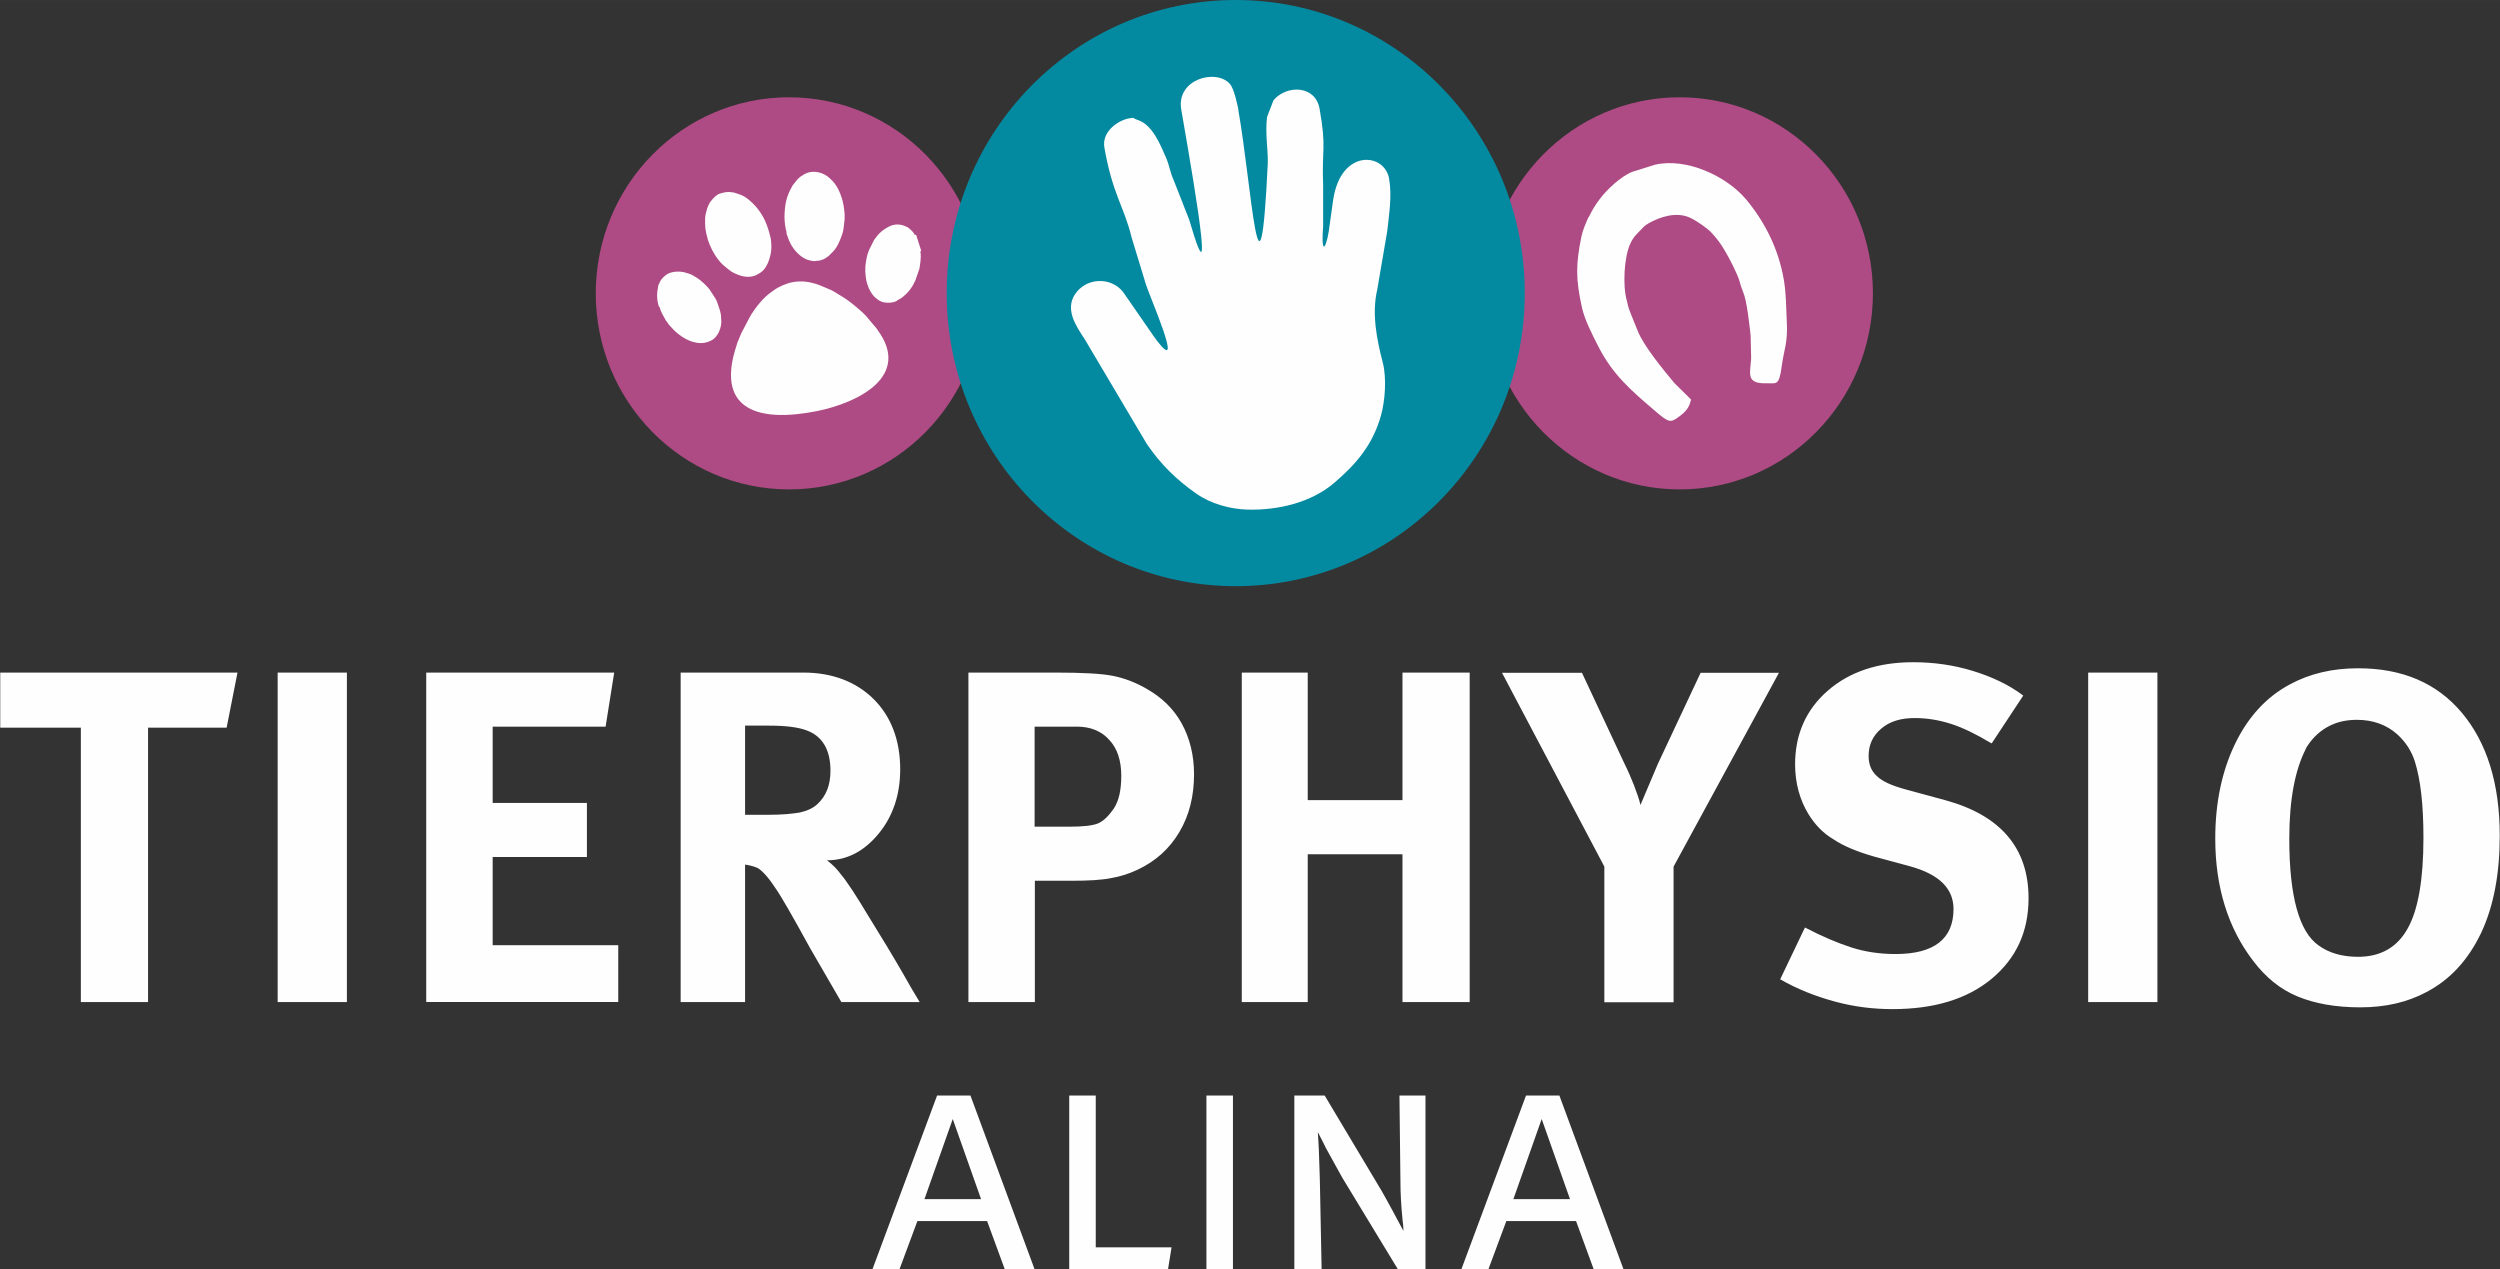
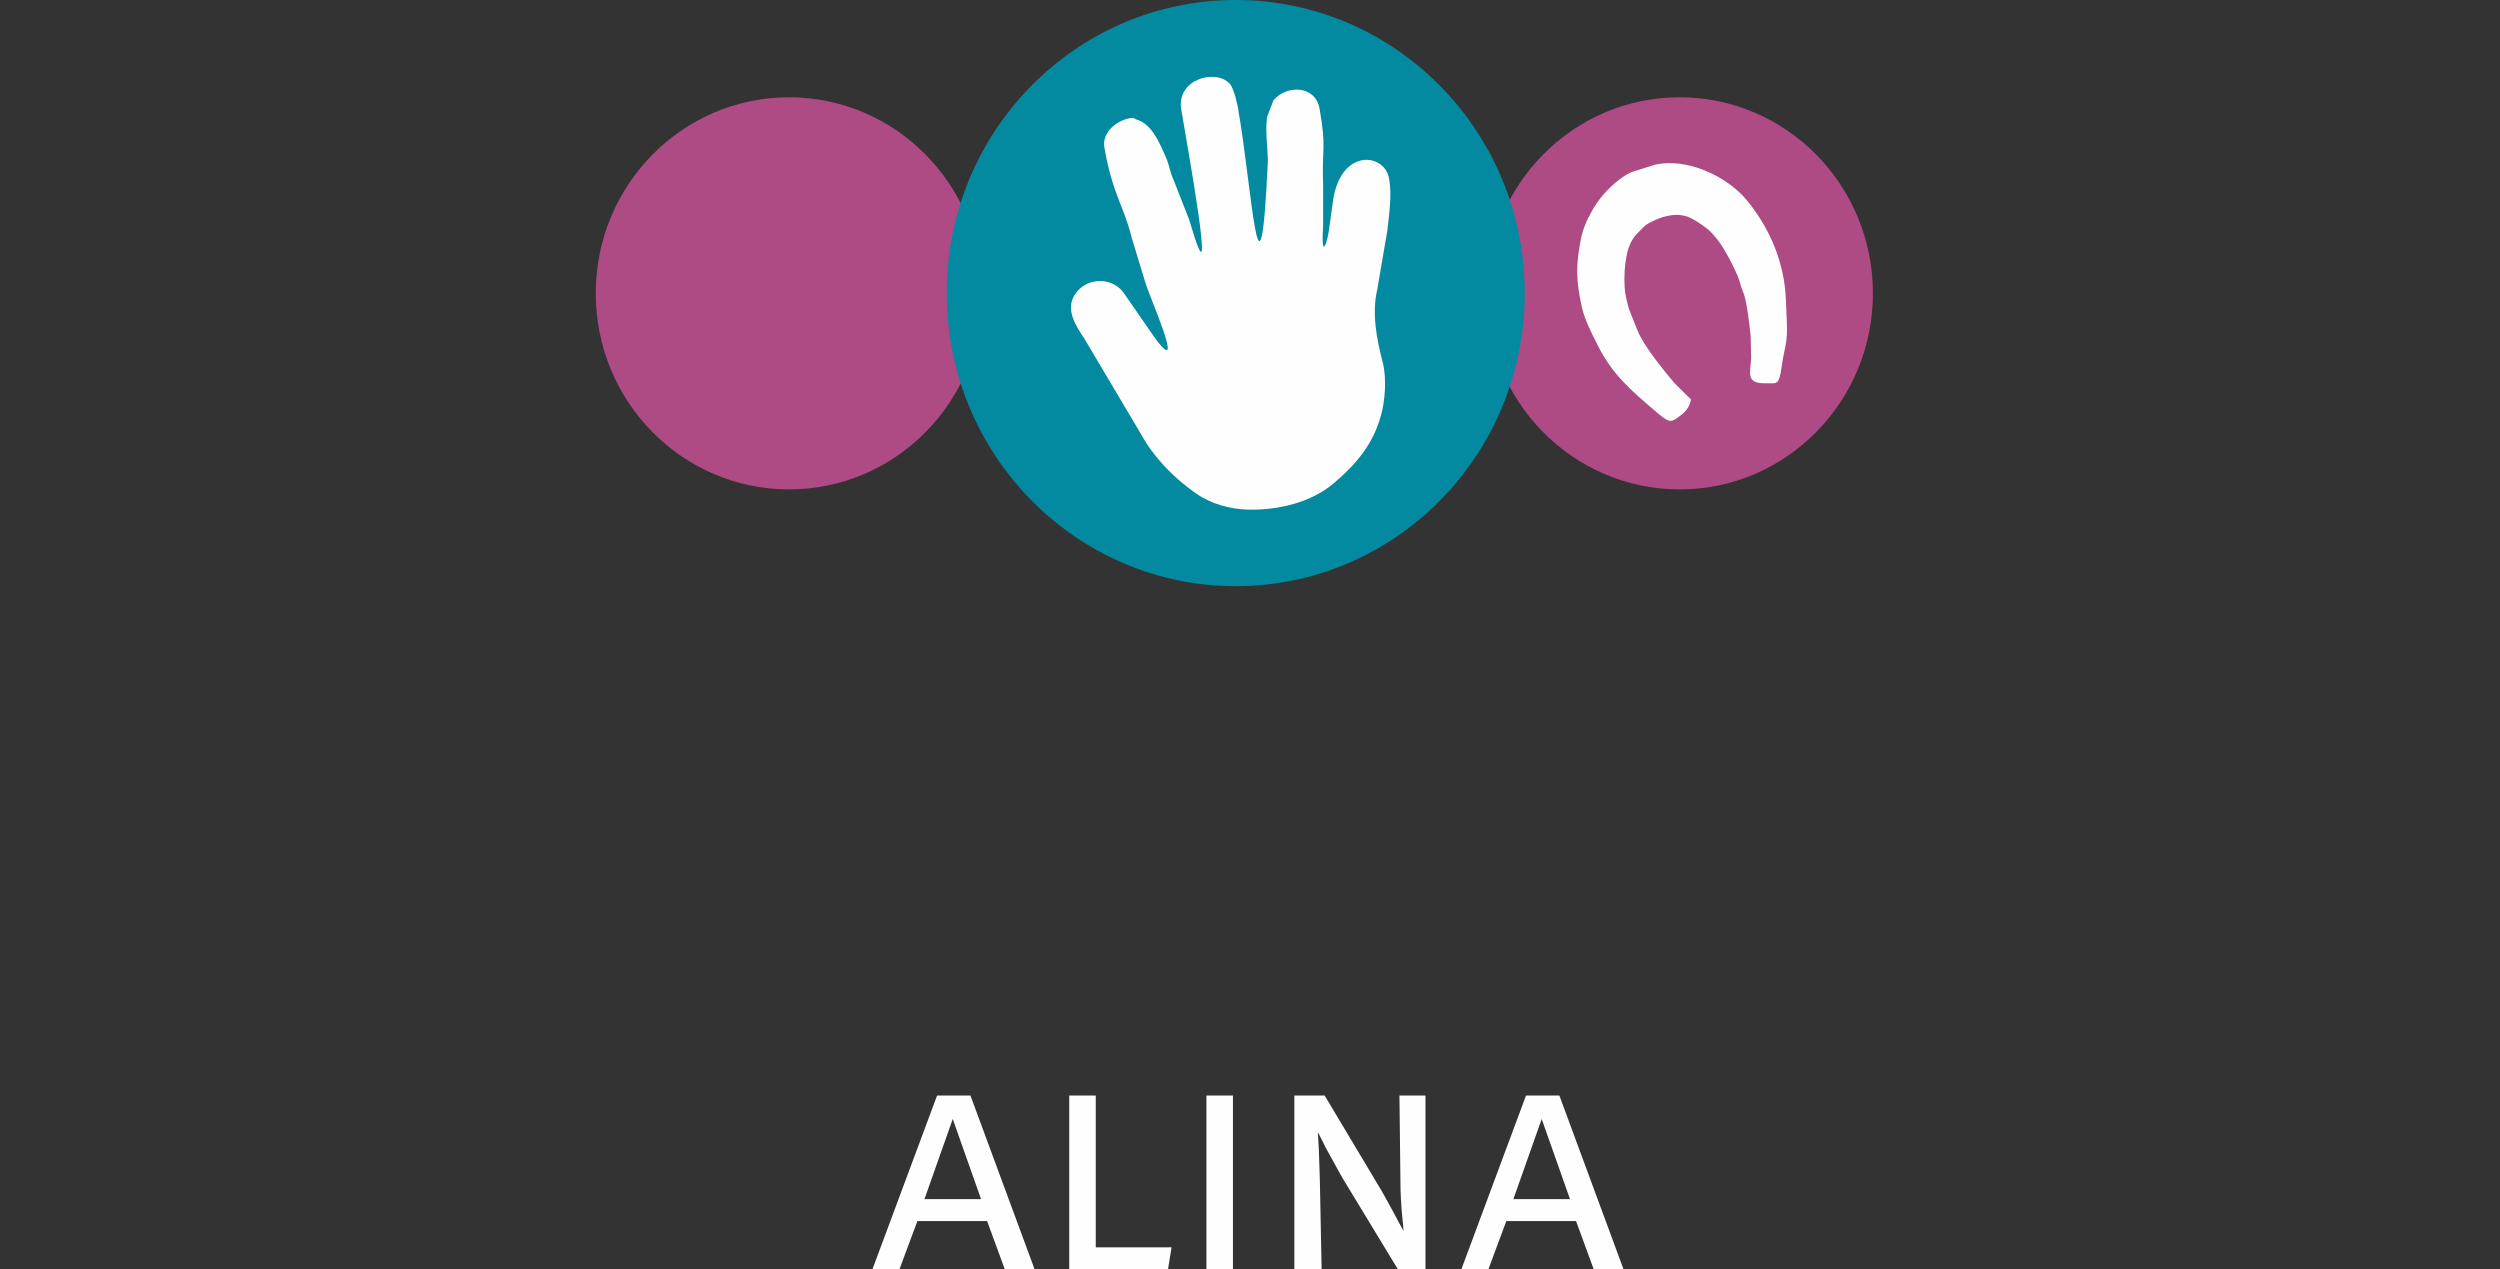
<svg xmlns="http://www.w3.org/2000/svg" xml:space="preserve" width="146.039mm" height="74.15mm" version="1.1" style="shape-rendering:geometricPrecision; text-rendering:geometricPrecision; image-rendering:optimizeQuality; fill-rule:evenodd; clip-rule:evenodd" viewBox="0 0 9895 5024">
  <rect x="0" y="0" width="9895" height="5024" fill="#333333" stroke="none" />
  <defs>
    <style type="text/css">
   
    .fil2 {fill:#048AA0}
    .fil0 {fill:#AE4A84}
    .fil1 {fill:#FEFEFE}
    .fil3 {fill:#FEFEFE;fill-rule:nonzero}
   
  </style>
  </defs>
  <g id="Ebene_x0020_1">
    <path class="fil0" d="M3123 385c422,0 765,347 765,776 0,428 -342,776 -765,776 -422,0 -765,-347 -765,-776 0,-428 342,-776 765,-776z" />
-     <path class="fil1" d="M3112 921c7,21 14,42 27,60 15,21 37,42 63,49 4,1 6,1 10,2 12,3 11,1 23,0 16,0 33,-9 45,-19l17 -17c17,-18 27,-42 35,-65 0,0 1,-2 1,-2 6,-18 7,-35 9,-53 0,-4 1,-4 1,-10 0,-6 0,-11 0,-18 0,-7 -2,-14 -2,-20 -4,-38 -20,-85 -46,-112l-15 -14c-3,-2 -2,-2 -5,-4 -27,-20 -66,-25 -94,-7 -19,12 -9,5 -24,18l-20 25c-25,44 -31,74 -32,124 0,19 3,46 9,64zm360 382l-43 -51c-14,-16 -31,-29 -47,-43 -4,-3 -6,-5 -10,-8 -19,-16 -42,-29 -63,-42 -12,-8 -25,-14 -38,-19l-29 -12c-36,-13 -68,-18 -106,-11 -22,4 -53,17 -72,31 -5,3 -6,5 -11,8 -29,19 -59,57 -78,86l-5 9c-1,1 -1,2 -2,3l-34 65c-1,2 -1,3 -2,5l-13 31c0,1 -1,1 -1,3l-11 36c-62,225 92,280 327,233 159,-32 377,-137 238,-323zm-672 -359c10,31 24,60 44,85 13,17 24,25 39,37 4,3 8,6 12,9 26,15 59,27 90,17 7,-2 19,-9 25,-13 25,-16 38,-55 42,-84 2,-14 1,-42 -2,-54 -12,-49 -25,-84 -57,-122 -16,-18 -38,-39 -61,-48l-27 -9c-3,-1 -5,0 -8,-1 -16,-3 -31,0 -47,5 -16,5 -29,21 -37,31 -11,13 -21,47 -22,65 -1,31 0,52 10,83zm846 48l-20 -63 -5 1c-7,-16 -29,-31 -29,-31 -2,-1 -1,-1 -3,-1 -23,-12 -48,-13 -71,-1 -21,11 -37,23 -51,43l-6 8c0,0 0,1 -1,1l-20 40c-8,18 -12,40 -14,59 -1,6 -1,5 -1,12 0,2 0,3 0,6 -1,12 0,8 1,19 0,6 0,8 1,13 3,28 18,65 41,83l11 8c10,5 10,6 21,8l2 0c13,3 34,1 45,-5 5,-3 7,-4 11,-7 16,-9 6,-2 18,-12 12,-10 16,-14 26,-27 13,-18 12,-18 21,-36l16 -46c3,-17 7,-44 5,-61 -1,-7 -3,-8 3,-11zm-1036 222c8,27 13,30 23,50 4,8 6,8 9,13 4,6 5,8 10,13 11,11 14,17 33,32l15 11c13,8 20,12 36,18 26,9 54,11 82,-5 19,-11 31,-35 35,-55 3,-15 2,-22 1,-36 0,-18 -8,-36 -14,-55 -4,-14 -9,-18 -15,-29l-17 -26c-10,-13 -34,-36 -49,-45l-3 -2c-22,-13 -19,-12 -43,-19 -4,-1 -2,-1 -7,-2 -21,-4 -53,-3 -71,12 -13,11 -19,16 -27,35 -2,4 -2,4 -3,9 -6,29 -6,53 3,81z" />
    <path class="fil0" d="M6648 385c422,0 765,347 765,776 0,428 -342,776 -765,776 -422,0 -765,-347 -765,-776 0,-428 342,-776 765,-776z" />
    <path class="fil1" d="M6287 860c-11,24 -23,53 -28,77 -22,110 -23,167 3,283 11,47 40,104 62,147 58,116 133,179 225,258 58,50 63,49 98,23 27,-20 40,-37 46,-67l-65 -64c-44,-53 -124,-149 -147,-210l-31 -77c-6,-16 -7,-24 -11,-40 -17,-58 -11,-171 13,-224 14,-31 27,-40 46,-60 9,-10 16,-16 27,-22 44,-25 109,-48 165,-22 27,13 69,42 85,60 24,26 38,46 54,74 16,26 49,91 56,117 6,22 6,21 14,42 16,37 25,132 30,173l2 90c-3,58 -23,101 59,99 41,-1 51,13 62,-67 9,-69 25,-91 20,-180 -3,-59 -2,-107 -12,-165 -21,-119 -73,-225 -150,-317 -78,-92 -236,-165 -360,-136l-89 28c-45,17 -102,71 -130,109 -16,21 -29,42 -42,69z" />
    <path class="fil2" d="M4891 0c632,0 1144,520 1144,1160 0,641 -512,1160 -1144,1160 -632,0 -1144,-520 -1144,-1160 0,-641 512,-1160 1144,-1160z" />
    <path class="fil1" d="M4902 436c-2,-9 -16,-85 -35,-105 -56,-60 -210,-17 -192,100 12,76 157,869 32,439l-62 -158c-15,-33 -16,-56 -29,-86 -22,-50 -53,-131 -112,-151 -22,-7 -12,-11 -33,-7 -51,9 -110,56 -100,115 33,189 78,233 108,357l56 184c14,47 155,366 46,227 -10,-13 -20,-28 -29,-41l-108 -156c-50,-60 -147,-55 -190,12 -39,61 6,126 39,176l246 415c56,82 118,142 195,196 58,41 134,62 204,64 119,3 251,-27 343,-106 88,-75 153,-152 185,-267 16,-57 23,-147 7,-209 -24,-92 -44,-194 -22,-288l40 -234c7,-67 19,-137 7,-206 -18,-103 -190,-119 -221,82l-14 99c-8,79 -36,147 -26,7l0 -160c-6,-147 14,-146 -14,-304 -16,-93 -127,-96 -180,-37 -1,1 -2,3 -3,4l-25 65c-8,64 4,127 3,181 -32,672 -64,87 -117,-210z" />
-     <path class="fil3" d="M940 2662l-43 218 -311 0 0 1086 -266 0 0 -1086 -319 0 0 -218 940 0zm433 0l0 1304 -274 0 0 -1304 274 0zm1058 0l-34 214 -447 0 0 302 373 0 0 214 -373 0 0 349 497 0 0 225 -760 0 0 -1304 743 0zm749 0c114,0 208,36 278,105 69,69 105,163 105,278 0,99 -28,184 -84,253 -58,71 -126,107 -206,107 23,17 41,36 54,54 24,28 62,86 114,173 45,73 90,146 133,221 21,38 43,75 66,113l-310 0 -124 -214c-68,-124 -114,-205 -139,-240 -28,-43 -53,-68 -69,-77 -19,-8 -36,-11 -49,-13l0 544 -255 0 0 -1304 486 0zm-231 563l88 0c58,0 99,-4 128,-9 28,-6 53,-17 71,-34 34,-32 51,-75 51,-131 0,-84 -32,-137 -94,-160 -34,-13 -84,-19 -150,-19l-94 0 0 353zm1227 -563c107,0 184,4 229,13 45,9 90,26 133,51 60,34 107,79 139,137 32,58 49,126 49,201 0,88 -19,163 -58,229 -39,66 -94,116 -167,150 -32,15 -66,26 -101,32 -38,8 -90,11 -160,11l-144 0 0 480 -263 0 0 -1304 343 0zm-81 610l137 0c54,0 92,-4 114,-13 21,-9 41,-28 62,-58 21,-32 30,-75 30,-131 0,-58 -15,-107 -47,-141 -32,-36 -75,-53 -129,-53l-167 0 0 396zm1081 -610l0 505 375 0 0 -505 266 0 0 1304 -266 0 0 -585 -375 0 0 585 -261 0 0 -1304 261 0zm1085 0l167 357c15,30 28,60 39,88 11,30 21,56 26,79l69 -163 169 -360 310 0 -417 767 0 537 -274 0 0 -537 -405 -767 315 0zm1621 280c-60,-36 -113,-62 -160,-77 -47,-15 -94,-23 -144,-23 -54,0 -98,13 -131,41 -34,28 -51,64 -51,109 0,34 11,60 32,79 21,21 58,38 113,53l158 43c220,60 330,190 330,388 0,133 -49,238 -146,319 -98,81 -229,120 -392,120 -77,0 -152,-9 -229,-30 -77,-21 -148,-49 -216,-88l98 -205c69,36 131,62 184,79 53,17 111,26 175,26 152,0 229,-60 229,-178 0,-81 -56,-137 -171,-169l-144 -39c-66,-19 -120,-41 -160,-68 -41,-24 -73,-58 -98,-98 -36,-58 -54,-126 -54,-199 0,-118 43,-216 129,-291 86,-75 199,-113 338,-113 81,0 160,11 235,34 75,23 143,54 201,98l-124 188zm657 -280l0 1304 -274 0 0 -1304 274 0zm1355 646c0,150 -24,278 -73,383 -51,107 -122,186 -218,236 -73,39 -159,60 -261,60 -98,0 -180,-15 -248,-43 -68,-28 -126,-75 -176,-141 -99,-129 -150,-291 -150,-484 0,-141 26,-265 77,-372 51,-107 124,-188 218,-238 79,-43 169,-64 270,-64 175,0 312,58 411,176 99,118 150,280 150,486zm-767 -345c-43,83 -66,201 -66,357 0,227 39,368 116,422 41,30 94,45 156,45 90,0 156,-38 197,-113 41,-73 62,-193 62,-358 0,-128 -11,-229 -34,-302 -13,-41 -36,-77 -69,-107 -43,-39 -98,-58 -160,-58 -45,0 -84,9 -120,30 -36,21 -62,49 -83,84z" />
    <path class="fil3" d="M3841 4336l254 688 -118 0 -70 -191 -276 0 -71 191 -107 0 256 -688 132 0zm-182 410l224 0 -112 -317 -112 317zm573 -410l105 0 0 601 300 0 -14 87 -391 0 0 -688zm543 0l105 0 0 688 -105 0 0 -688zm347 0l121 0 224 375c8,14 24,42 46,83 14,26 28,53 42,78 -1,-14 -1,-26 -3,-36 -7,-68 -9,-120 -9,-153l-4 -347 103 0 0 688 -109 0 -221 -364c-18,-32 -39,-70 -64,-116 -8,-16 -18,-37 -32,-63 1,22 4,55 5,99 1,43 3,75 3,92l7 353 -108 0 0 -688zm1050 0l254 688 -118 0 -70 -191 -276 0 -71 191 -107 0 256 -688 132 0zm-182 410l224 0 -112 -317 -112 317z" />
  </g>
</svg>